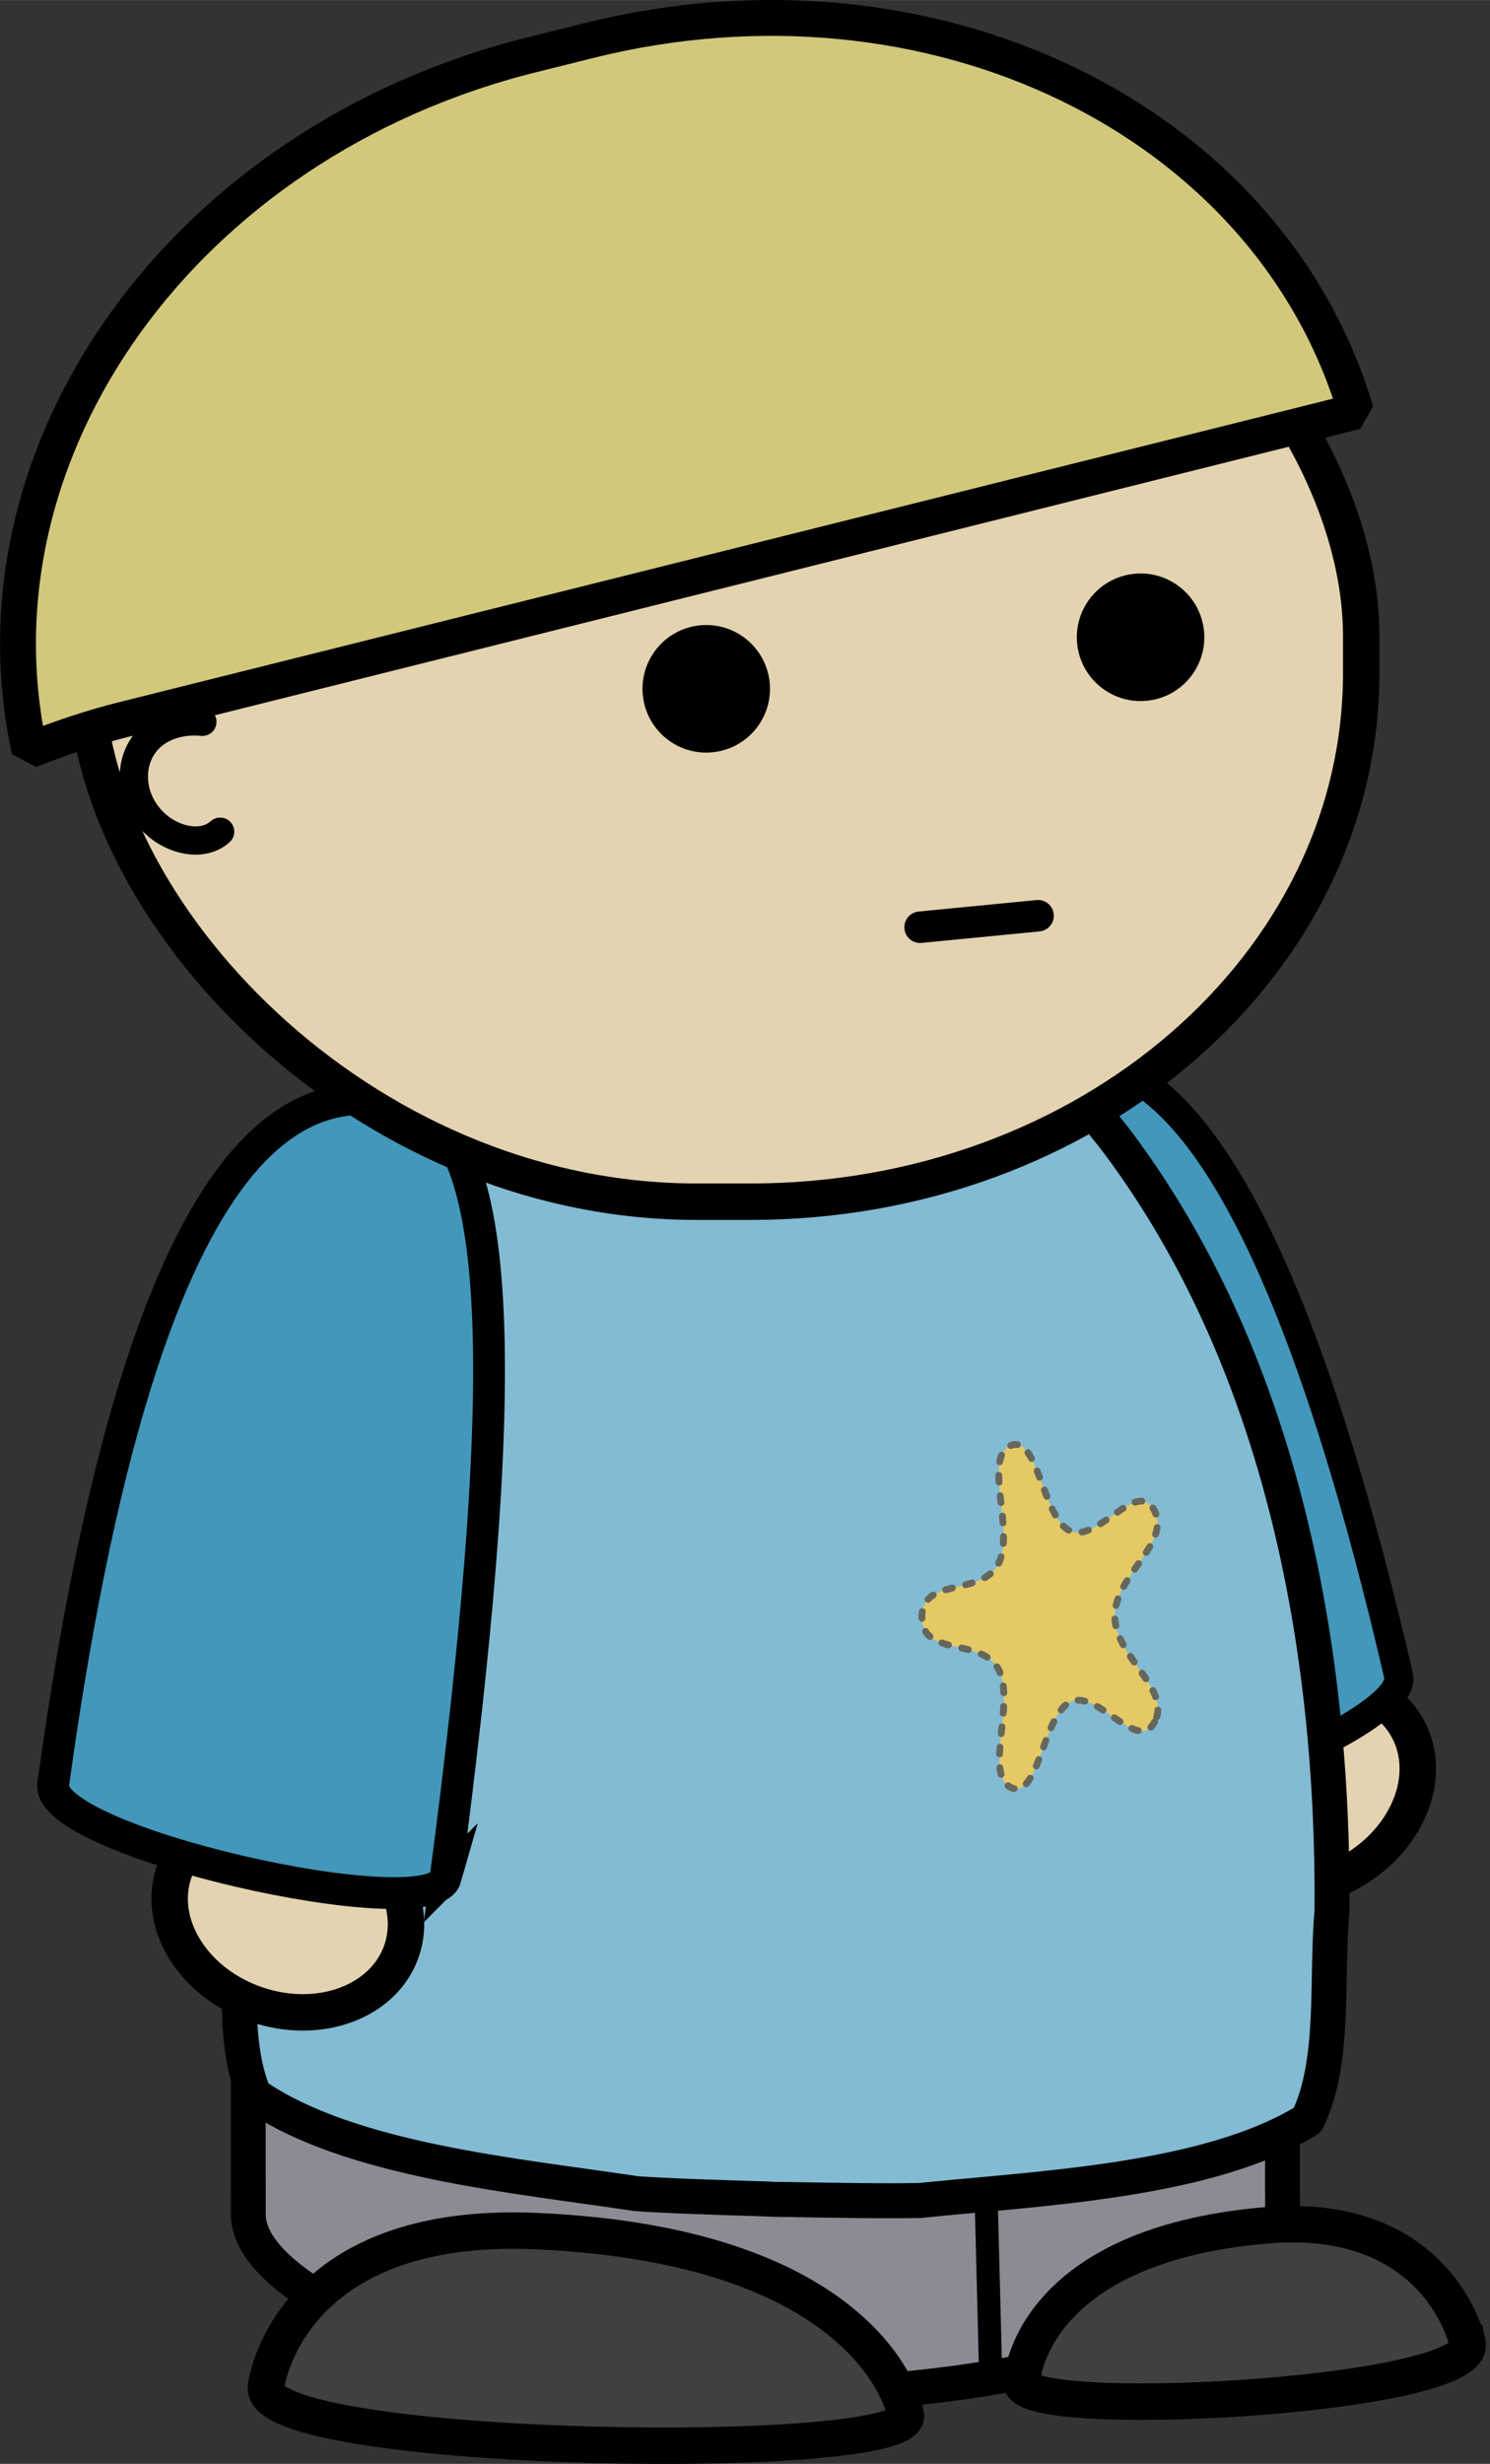
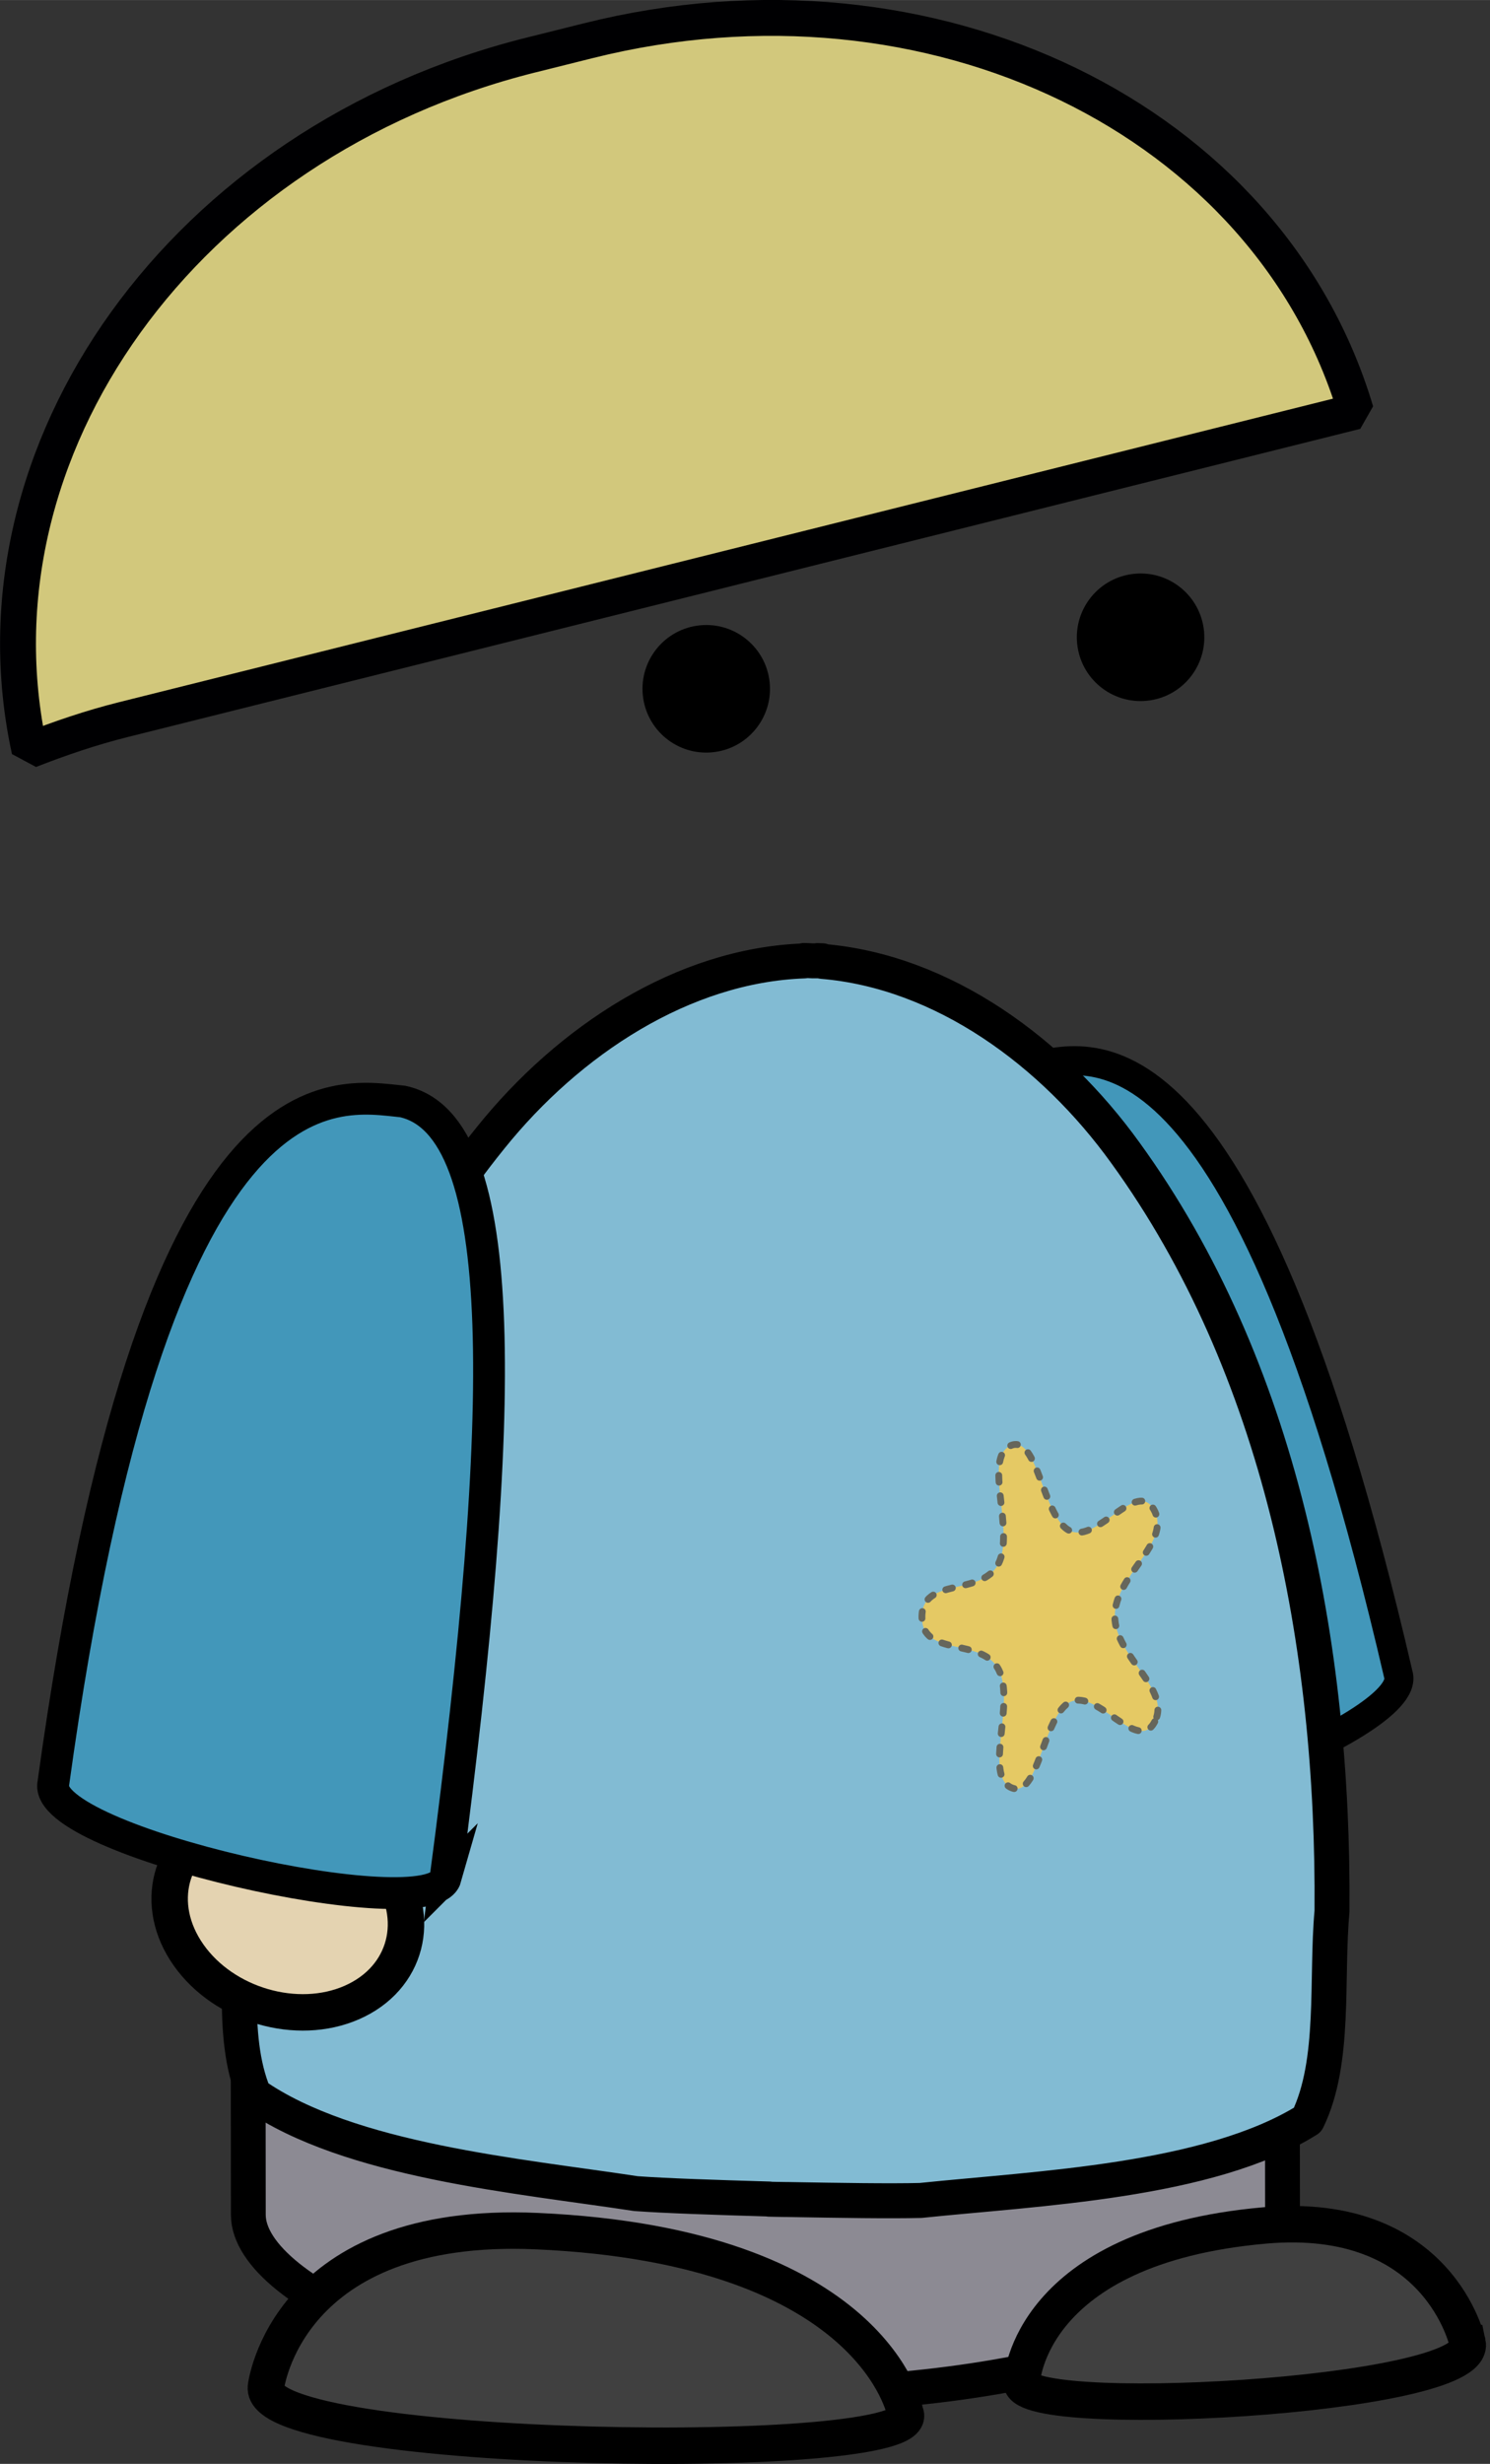
<svg xmlns="http://www.w3.org/2000/svg" width="20.661mm" height="34.139mm" version="1.1" viewBox="0 0 73.207 120.96">
  <rect x="0" y="0" width="73.207" height="120.96" fill="#333333" stroke="none" />
  <g transform="translate(-256.3 -441.2)">
    <g transform="translate(-70.684 135.24)">
-       <path d="m396.13 394.95c-1.301 2.725-4.668 4.356-7.521 3.645s-4.112-3.498-2.811-6.222c1.301-2.725 4.668-4.357 7.521-3.645 2.853 0.712 4.112 3.498 2.811 6.222z" fill="#e4d3b1" fill-rule="evenodd" stroke="#000" stroke-linecap="round" stroke-linejoin="round" stroke-width="1.79" />
      <path d="m379.24 394.5c0.858 2.275 17.268-3.722 16.446-6.337-7.744-33.351-15.305-30.425-18.197-29.778-4.324 3.337-3.05 14.849 1.75 36.114z" fill="#4297ba" stroke="#000" stroke-width="1.427" />
      <rect transform="matrix(1 -7.6208e-5 .001 1 0 0)" x="338.77" y="391.43" width="50.813" height="32.128" rx="24.97" ry="8.841" fill="#8c8a93" fill-rule="evenodd" stroke="#000" stroke-linecap="round" stroke-linejoin="round" stroke-width="1.711" />
-       <path d="m375.64 421.89-0.259-10.194" fill="#fff" stroke="#000" stroke-linecap="round" stroke-linejoin="round" stroke-width="1.135" />
      <path d="m367.15 353.13c-0.089-8.9e-4 -0.178 8e-4 -0.267 0-0.05 0-0.101-9e-3 -0.151-9e-3 -0.078 0-0.157-9e-3 -0.235-9e-3v0.021c-5.957 0.209-11.574 3.918-15.403 8.678-8.205 10.135-11.608 23.659-12.244 36.7 0.113 3.351-0.608 7.354 0.62 10.287 4.673 3.257 13.055 3.983 18.758 4.854 1.517 0.109 3.929 0.187 6.548 0.265v9e-3c0.275 9e-3 0.537 9e-3 0.808 0.015 0.027 0 0.053 8.1e-4 0.08 0 2.62 0.046 5.033 0.083 6.555 0.046 5.745-0.598 14.156-0.925 19.007-3.955 1.393-2.87 0.899-6.902 1.202-10.243 0.103-13.053-2.53-26.721-10.151-37.233-3.555-4.936-8.955-8.908-14.892-9.399v-0.03c-0.078 0-0.157-9e-3 -0.235-9e-3z" fill="#82bbd3" fill-rule="evenodd" stroke="#000" stroke-linecap="round" stroke-linejoin="round" stroke-width="1.717" />
      <path d="m399.09 420.99s-1.383-6.541-9.989-5.774c-11.578 1.032-11.909 7.625-11.909 7.625-0.679 2.042 22.476 0.823 21.898-1.851z" fill="#404040" stroke="#000" stroke-width="1.79" />
      <path d="m336.25 401.94c1.741 2.467 5.335 3.509 8.027 2.327s3.465-4.139 1.724-6.606c-1.741-2.467-5.335-3.509-8.027-2.327-2.693 1.182-3.465 4.139-1.724 6.606z" fill="#e4d3b1" fill-rule="evenodd" stroke="#000" stroke-linecap="round" stroke-linejoin="round" stroke-width="1.79" />
      <path d="m348.88 398.15c-0.711 2.492-19.905-1.805-19.274-4.649 4.963-35.944 13.826-33.794 17.161-33.466 5.39 1.167 5.122 15.213 2.112 38.116z" fill="#4297ba" stroke="#000" stroke-width="1.562" />
-       <rect x="331.21" y="311.25" width="62.654" height="53.704" rx="29.984" ry="25.957" fill="#e4d3b1" fill-rule="evenodd" stroke="#000" stroke-linecap="round" stroke-linejoin="bevel" stroke-width="1.79" />
      <path d="m340.05 423.14s0.971-8.201 13.324-7.646c16.617 0.746 18.09 8.931 18.09 8.931 1.275 2.509-31.829 2.068-31.414-1.284z" fill="#404040" stroke="#000" stroke-width="1.79" />
-       <path d="m372.19 351.48 5.796-0.564" fill="#fff" stroke="#000" stroke-linecap="round" stroke-linejoin="round" stroke-width="1.547" />
      <g transform="matrix(.582 -.057 -.057 -.582 364.8 339.47)">
        <path d="m0 0c0-2.958-2.396-5.355-5.355-5.355-2.958 0-5.356 2.397-5.356 5.355 0 2.957 2.398 5.356 5.356 5.356 2.959 0 5.355-2.399 5.355-5.356" />
      </g>
      <g transform="matrix(.582 -.057 -.057 -.582 386.14 336.94)">
        <path d="m0 0c0-2.958-2.396-5.355-5.355-5.355-2.958 0-5.356 2.397-5.356 5.355 0 2.957 2.398 5.356 5.356 5.356 2.959 0 5.355-2.399 5.355-5.356" />
      </g>
-       <path d="m337.8 346.79c-0.86 0.778-2.381 0.444-3.31-0.505-1.28-1.307-1.175-3.198-0.074-4.171 0.642-0.567 1.559-0.813 2.511-0.719" fill="none" stroke="#000" stroke-linecap="round" stroke-linejoin="round" stroke-width="1.388" />
      <path d="m353.07 308.66c-17.031 4.256-27.847 19.374-24.638 34.132 1.48-0.58 3.015-1.105 4.61-1.504l60.56-15.13c-4.266-14.331-20.81-22.424-37.714-18.201l-2.815 0.703z" fill="#d2c87c" fill-rule="evenodd" stroke="#000002" stroke-linecap="round" stroke-linejoin="bevel" stroke-width="1.763" />
      <path d="m383.72 390.48c-0.834 1.616-2.782-1.593-4.137-0.971-1.355 0.622-1.56 4.819-2.918 4.21-1.358-0.609 0.225-4.188-0.617-5.796-0.842-1.608-3.763-0.583-3.768-2.575-5e-3 -1.992 2.921-0.995 3.756-2.611s-0.766-5.179 0.589-5.802c1.355-0.622 1.58 3.573 2.938 4.182 1.358 0.609 3.29-2.618 4.132-1.01 0.842 1.608-1.944 3.204-1.94 5.196 5e-3 1.992 2.799 3.562 1.965 5.177z" fill="#e5c964" fill-rule="evenodd" stroke="#66665b" stroke-dasharray="0.335, 0.67" stroke-linecap="round" stroke-linejoin="round" stroke-width=".335" />
    </g>
  </g>
</svg>